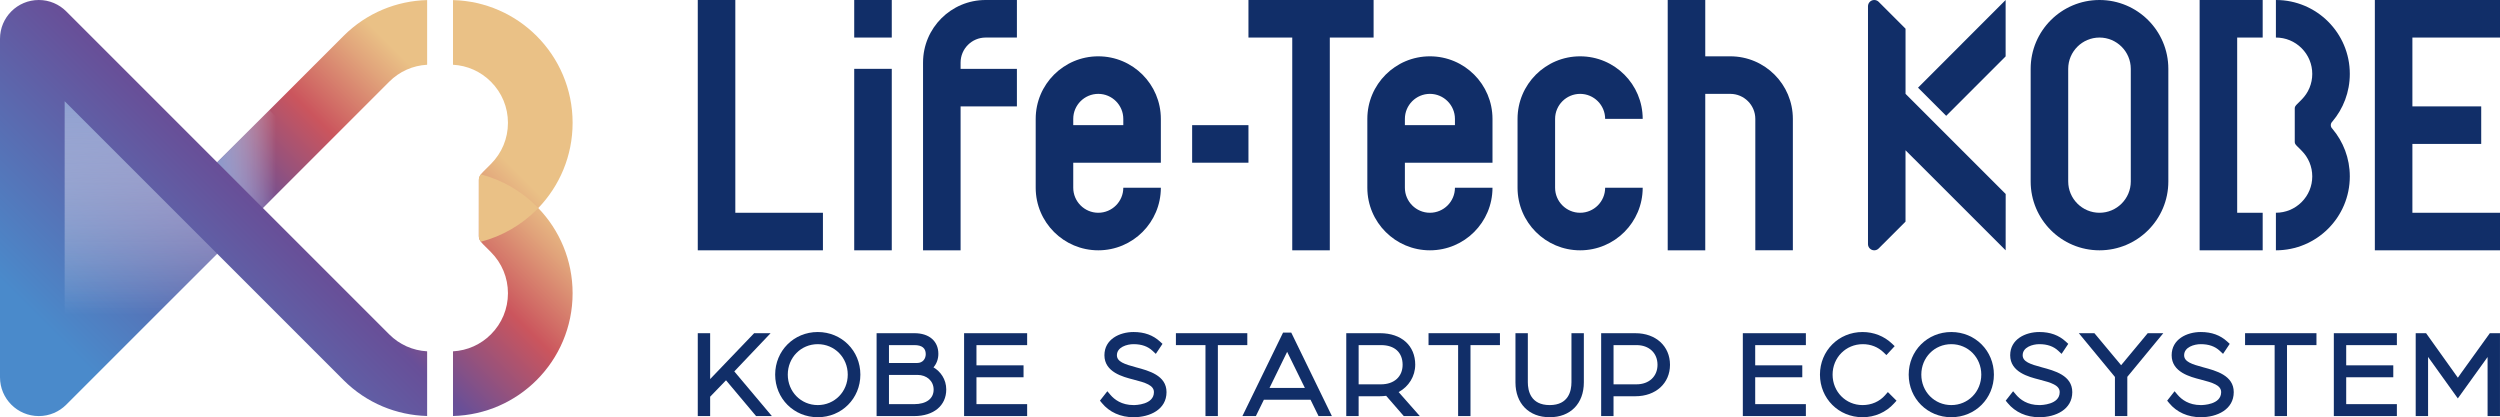
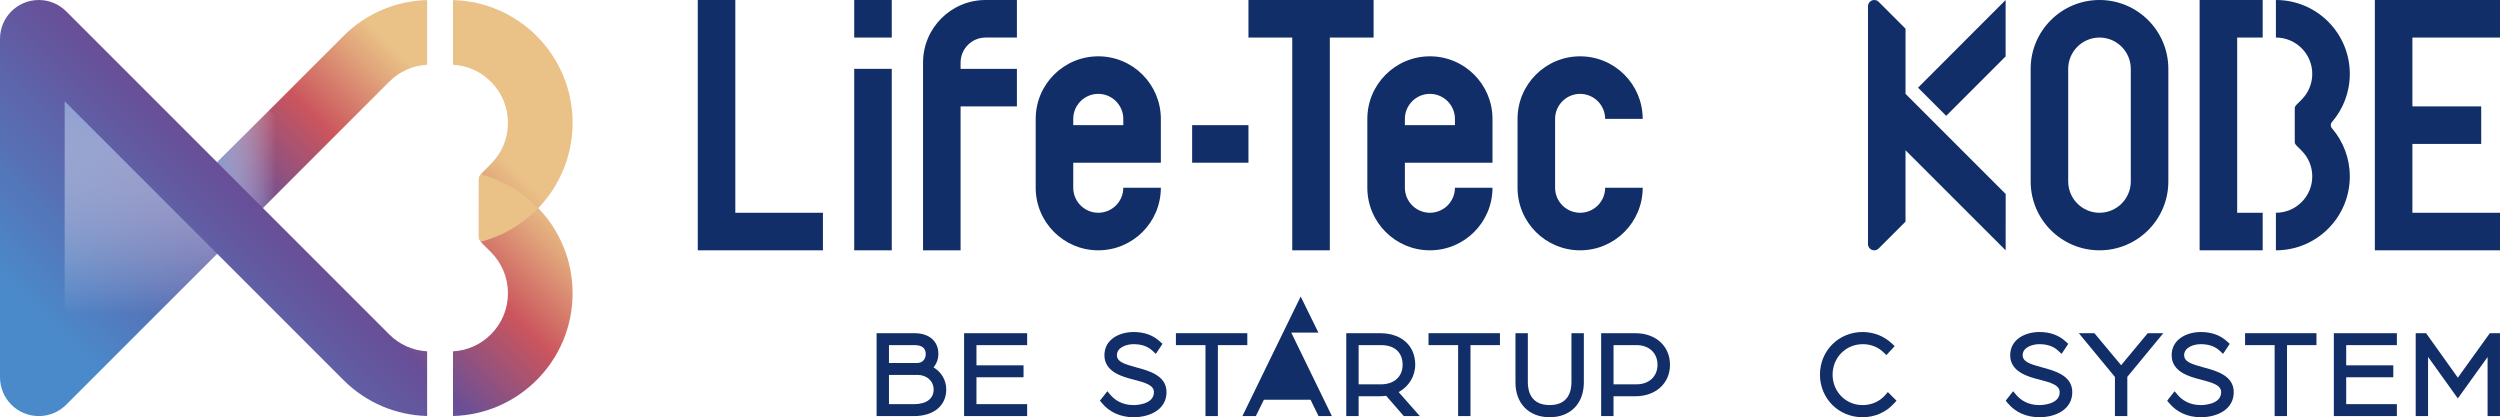
<svg xmlns="http://www.w3.org/2000/svg" xmlns:xlink="http://www.w3.org/1999/xlink" viewBox="0 0 132.153 22.055">
  <defs>
    <style>
      .cls-1 {
        fill: url(#linear-gradient);
      }

      .cls-2 {
        fill: #112e68;
      }

      .cls-3 {
        fill: url(#linear-gradient-3);
      }

      .cls-3, .cls-4, .cls-5 {
        mix-blend-mode: multiply;
      }

      .cls-4 {
        fill: #eac186;
      }

      .cls-5 {
        fill: url(#linear-gradient-4);
        opacity: .9;
      }

      .cls-6 {
        fill: url(#linear-gradient-2);
      }

      .cls-7 {
        isolation: isolate;
      }
    </style>
    <linearGradient id="linear-gradient" x1="1.129" y1="21.756" x2="20.569" y2="2.316" gradientTransform="matrix(1, 0, 0, 1, 0, 0)" gradientUnits="userSpaceOnUse">
      <stop offset=".15" stop-color="#4a8acb" />
      <stop offset=".6" stop-color="#684f98" />
      <stop offset=".7" stop-color="#9b5279" />
      <stop offset=".8" stop-color="#cb555d" />
      <stop offset=".814" stop-color="#cd5d60" />
      <stop offset=".941" stop-color="#e1a47b" />
      <stop offset="1" stop-color="#eac186" />
    </linearGradient>
    <linearGradient id="linear-gradient-2" x1="7.789" y1="28.416" x2="27.229" y2="8.976" xlink:href="#linear-gradient" />
    <linearGradient id="linear-gradient-3" x1="7.449" y1="5.352" x2="7.449" y2="16.642" gradientTransform="matrix(1, 0, 0, 1, 0, 0)" gradientUnits="userSpaceOnUse">
      <stop offset="0" stop-color="#8fa1d1" />
      <stop offset="1" stop-color="#fff" stop-opacity="0" />
    </linearGradient>
    <linearGradient id="linear-gradient-4" x1="11.48" y1="8.409" x2="16.656" y2="8.409" gradientTransform="translate(10.067 -7.484) rotate(45)" gradientUnits="userSpaceOnUse">
      <stop offset="0" stop-color="#8fa1d1" />
      <stop offset=".6" stop-color="#fff" stop-opacity="0" />
    </linearGradient>
  </defs>
  <g class="cls-7">
    <g id="_イヤー_2" data-name="レイヤー 2">
      <g id="Layer_2" data-name="Layer 2">
        <g>
          <g>
            <g>
              <rect class="cls-2" x="45.155" y="0" width="1.985" height="1.985" />
              <rect class="cls-2" x="45.155" y="3.639" width="1.985" height="9.593" />
              <polygon class="cls-2" points="38.87 11.247 38.87 0 36.885 0 36.885 13.232 43.501 13.232 43.501 11.247 38.87 11.247" />
              <polygon class="cls-2" points="72.61 0 65.995 0 65.995 1.985 68.31 1.985 68.31 13.232 70.295 13.232 70.295 1.985 72.61 1.985 72.61 0" />
              <path class="cls-2" d="M52.101,1.985h0v-0h1.654V0h-1.654c-1.827,0-3.308,1.481-3.308,3.308h-0V13.232h1.985V5.624h2.977v-1.985h-2.977v-.332c.001-.729,.594-1.322,1.323-1.322Z" />
              <path class="cls-2" d="M58.056,2.977c-1.827,0-3.308,1.481-3.308,3.308v3.639c0,1.827,1.481,3.308,3.308,3.308s3.308-1.481,3.308-3.308h-1.985c-0,.73-.594,1.323-1.323,1.323s-1.323-.594-1.323-1.323v-1.323h4.631v-2.316c-0-1.827-1.481-3.308-3.308-3.308Zm1.323,3.639h-2.646v-.331c0-.73,.594-1.323,1.323-1.323s1.323,.594,1.323,1.323v0h0v.331Z" />
              <path class="cls-2" d="M78.895,6.285c-0-1.827-1.481-3.308-3.308-3.308s-3.308,1.481-3.308,3.308h0v3.639c0,1.827,1.481,3.308,3.308,3.308s3.308-1.481,3.308-3.308h-1.985c-0,.73-.594,1.323-1.323,1.323s-1.323-.594-1.323-1.323v-1.323h4.631v-2.316h0Zm-1.985,.331h-2.646v-.331c0-.73,.594-1.323,1.323-1.323s1.323,.594,1.323,1.323v0h0v.331Z" />
              <path class="cls-2" d="M83.527,11.247c-.73,0-1.323-.594-1.323-1.323v-3.639c0-.73,.594-1.323,1.323-1.323s1.323,.594,1.323,1.323v0h1.985c0-1.827-1.481-3.308-3.308-3.308s-3.308,1.481-3.308,3.308h0v3.639c0,1.827,1.481,3.308,3.308,3.308s3.308-1.481,3.308-3.308h-1.985c-0,.73-.594,1.323-1.323,1.323Z" />
-               <path class="cls-2" d="M94.773,6.285c-0-1.827-1.481-3.308-3.308-3.308h-1.323V0h-1.985V13.232h1.985V4.962h1.323c.73,0,1.323,.594,1.323,1.323v0h0v6.946h1.985V6.285h0Z" />
              <rect class="cls-2" x="63.018" y="6.616" width="2.977" height="1.985" />
              <g>
                <polygon class="cls-2" points="132.153 1.985 132.153 0 125.537 0 125.537 13.232 132.153 13.232 132.153 11.247 127.522 11.247 127.522 7.608 131.16 7.608 131.16 5.624 127.522 5.624 127.522 1.985 132.153 1.985" />
                <g>
                  <path class="cls-2" d="M120.307,13.232c1.079,0,2.056-.437,2.763-1.144,.707-.707,1.144-1.684,1.144-2.763,0-.962-.349-1.843-.925-2.523v-0c-.049-.047-.08-.112-.08-.186,0-.073,.031-.139,.08-.186,.577-.681,.925-1.561,.925-2.523,0-1.079-.437-2.056-1.144-2.763-.707-.707-1.684-1.144-2.763-1.144l0,1.985c.513,0,.996,.2,1.359,.563,.363,.363,.563,.846,.563,1.359s-.2,.996-.563,1.359l-.238,.238c-.082,.083-.124,.139-.124,.218v1.787c0,.079,.042,.136,.124,.218l.238,.238c.363,.363,.563,.846,.563,1.359,0,.514-.2,.996-.563,1.359-.363,.363-.846,.563-1.359,.563l-0,1.985Z" />
                  <polygon class="cls-2" points="119.608 1.985 119.608 0 116.275 0 116.275 13.232 119.608 13.232 119.608 11.247 118.26 11.247 118.26 1.985 119.608 1.985" />
                </g>
                <path class="cls-2" d="M110.982,0c-2.01,0-3.639,1.629-3.639,3.639v5.954c0,2.01,1.629,3.639,3.639,3.639s3.639-1.629,3.639-3.639V3.639C114.621,1.629,112.992,0,110.982,0Zm1.654,9.593v0c0,.912-.742,1.654-1.654,1.654h-0c-.912,0-1.654-.742-1.654-1.654V3.639c0-.912,.742-1.654,1.654-1.654h0c.912,0,1.654,.742,1.654,1.654v5.954Z" />
                <g>
                  <path class="cls-2" d="M98.743,12.901c0,.183,.148,.331,.331,.331,.091,0,.174-.037,.234-.097l1.42-1.42,0-3.772,5.293,5.289,.002-2.976-5.294-5.294-0-3.445-1.42-1.42c-.06-.06-.143-.097-.234-.097-.183,0-.331,.148-.331,.331V12.901Z" />
                  <polygon class="cls-2" points="106.02 2.98 106.02 0 101.389 4.635 102.878 6.123 106.02 2.98" />
                </g>
              </g>
            </g>
            <g>
              <g>
-                 <polygon class="cls-2" points="40.735 17.613 39.865 17.613 37.539 20.039 37.539 17.613 36.885 17.613 36.885 21.994 37.539 21.994 37.539 20.971 38.378 20.102 39.967 21.994 40.802 21.994 38.816 19.633 40.735 17.613" />
-                 <path class="cls-2" d="M43.228,17.551c-1.263,0-2.252,.989-2.252,2.252s.989,2.252,2.252,2.252,2.252-.989,2.252-2.252-.989-2.252-2.252-2.252Zm0,.642c.889,0,1.585,.707,1.585,1.61s-.696,1.61-1.585,1.61-1.585-.707-1.585-1.61,.696-1.61,1.585-1.61Z" />
                <path class="cls-2" d="M49.345,19.418c.163-.185,.258-.437,.258-.712,0-.674-.485-1.093-1.265-1.093h-2v4.381h1.988c1.029,0,1.694-.552,1.694-1.406,0-.541-.306-.954-.675-1.17Zm-.872-.23h-1.481v-.945h1.346c.397,0,.598,.16,.598,.476,0,.234-.143,.47-.463,.47Zm-1.481,2.176v-1.546h1.506c.496,0,.855,.326,.855,.776,0,.482-.386,.77-1.033,.77h-1.328Z" />
                <polygon class="cls-2" points="51.617 21.364 51.617 19.941 54.106 19.941 54.106 19.311 51.617 19.311 51.617 18.243 54.296 18.243 54.296 17.613 50.963 17.613 50.963 21.994 54.296 21.993 54.296 21.363 51.617 21.364" />
              </g>
              <g>
                <path class="cls-2" d="M60.048,19.415c-.608-.163-1.007-.295-1.007-.636,0-.43,.527-.586,.88-.586,.421,0,.748,.114,1.001,.349l.176,.164,.353-.529-.128-.118c-.371-.342-.829-.508-1.401-.508-.742,0-1.541,.384-1.541,1.228,0,.893,.982,1.143,1.525,1.282,.66,.169,1.092,.306,1.092,.668,0,.665-.966,.684-1.076,.684-.632,0-1.014-.294-1.224-.541l-.162-.191-.391,.498,.104,.127c.396,.483,.99,.749,1.672,.749,.867,0,1.743-.41,1.743-1.326,0-.885-.935-1.132-1.617-1.314Z" />
                <polygon class="cls-2" points="65.934 17.613 62.16 17.613 62.16 18.243 63.723 18.243 63.723 21.994 64.378 21.994 64.378 18.243 65.934 18.243 65.934 17.613" />
-                 <path class="cls-2" d="M67.824,17.582l-2.149,4.412h.712l.423-.864h2.466l.423,.864h.706l-2.148-4.412h-.433Zm-.716,2.924l.892-1.826c.014-.028,.027-.056,.04-.082,.012,.026,.026,.054,.04,.083l.897,1.826h-1.87Z" />
+                 <path class="cls-2" d="M67.824,17.582l-2.149,4.412h.712l.423-.864h2.466l.423,.864h.706l-2.148-4.412h-.433Zl.892-1.826c.014-.028,.027-.056,.04-.082,.012,.026,.026,.054,.04,.083l.897,1.826h-1.87Z" />
                <path class="cls-2" d="M74.811,19.282c0-1.014-.73-1.669-1.86-1.669h-1.786v4.381h.654v-1.048h1.113c.113,0,.238-.01,.342-.023l.932,1.071h.846l-1.119-1.269c.535-.288,.877-.837,.877-1.442Zm-.667,0c0,.628-.449,1.034-1.144,1.034h-1.181v-2.073h1.187c.713,0,1.138,.388,1.138,1.04Z" />
                <polygon class="cls-2" points="75.514 18.243 77.078 18.243 77.078 21.994 77.732 21.994 77.732 18.243 79.289 18.243 79.289 17.613 75.514 17.613 75.514 18.243" />
                <path class="cls-2" d="M83.069,20.208c0,.45-.149,1.205-1.15,1.205-1.006,0-1.156-.755-1.156-1.205v-2.595h-.654v2.601c0,1.118,.711,1.841,1.81,1.841,1.096,0,1.805-.723,1.805-1.841v-2.601h-.655v2.595Z" />
                <path class="cls-2" d="M86.456,17.613h-1.817v4.381h.654v-1.048h1.156c1.077,0,1.829-.684,1.829-1.663,0-.983-.75-1.669-1.823-1.669Zm1.162,1.669c0,.618-.447,1.034-1.113,1.034h-1.211v-2.073h1.217c.662,0,1.107,.418,1.107,1.04Z" />
              </g>
              <g>
-                 <polygon class="cls-2" points="92.782 21.364 92.782 19.941 95.271 19.941 95.271 19.311 92.782 19.311 92.782 18.243 95.461 18.243 95.461 17.613 92.128 17.613 92.128 21.994 95.461 21.993 95.461 21.363 92.782 21.364" />
                <path class="cls-2" d="M99.653,20.888c-.299,.339-.724,.525-1.195,.525-.889,0-1.585-.707-1.585-1.61s.702-1.61,1.598-1.61c.423,0,.802,.15,1.096,.433l.15,.144,.438-.472-.147-.139c-.413-.392-.964-.608-1.551-.608-1.263,0-2.252,.989-2.252,2.252s.989,2.252,2.252,2.252c.647,0,1.238-.259,1.665-.73l.131-.144-.458-.456-.144,.163Z" />
-                 <path class="cls-2" d="M103.148,17.551c-1.263,0-2.252,.989-2.252,2.252s.989,2.252,2.252,2.252,2.252-.989,2.252-2.252-.989-2.252-2.252-2.252Zm0,.642c.889,0,1.585,.707,1.585,1.61s-.696,1.61-1.585,1.61-1.585-.707-1.585-1.61,.696-1.61,1.585-1.61Z" />
                <path class="cls-2" d="M107.928,19.415c-.608-.163-1.007-.295-1.007-.636,0-.43,.527-.586,.88-.586,.421,0,.748,.114,1.001,.349l.176,.164,.353-.529-.128-.118c-.371-.342-.829-.508-1.401-.508-.742,0-1.541,.384-1.541,1.228,0,.893,.982,1.143,1.525,1.282,.66,.169,1.092,.306,1.092,.668,0,.665-.966,.684-1.076,.684-.632,0-1.014-.294-1.224-.541l-.162-.191-.391,.498,.104,.127c.396,.483,.99,.749,1.672,.749,.867,0,1.743-.41,1.743-1.326,0-.885-.935-1.132-1.617-1.314Z" />
                <polygon class="cls-2" points="112.125 19.305 110.713 17.613 109.889 17.613 111.798 19.926 111.798 21.994 112.452 21.994 112.452 19.92 114.355 17.613 113.531 17.613 112.125 19.305" />
                <path class="cls-2" d="M116.463,19.415c-.608-.163-1.007-.295-1.007-.636,0-.43,.527-.586,.88-.586,.421,0,.748,.114,1.001,.349l.176,.164,.353-.529-.128-.118c-.371-.342-.829-.508-1.401-.508-.742,0-1.541,.384-1.541,1.228,0,.893,.982,1.143,1.525,1.282,.66,.169,1.092,.306,1.092,.668,0,.665-.966,.684-1.076,.684-.632,0-1.014-.294-1.224-.541l-.162-.191-.391,.498,.104,.127c.396,.483,.99,.749,1.672,.749,.867,0,1.743-.41,1.743-1.326,0-.885-.935-1.132-1.617-1.314Z" />
                <polygon class="cls-2" points="118.677 18.243 120.24 18.243 120.24 21.994 120.894 21.994 120.894 18.243 122.451 18.243 122.451 17.613 118.677 17.613 118.677 18.243" />
                <polygon class="cls-2" points="124.023 21.364 124.023 19.941 126.512 19.941 126.512 19.311 124.023 19.311 124.023 18.243 126.702 18.243 126.702 17.613 123.369 17.613 123.369 21.994 126.702 21.993 126.702 21.363 124.023 21.364" />
                <path class="cls-2" d="M131.616,17.613l-1.496,2.078-.194,.276c-.066-.095-.14-.199-.197-.276l-1.483-2.078h-.549v4.381h.654v-3.127l1.573,2.194,1.573-2.188v3.122h.655v-4.381h-.537Z" />
              </g>
            </g>
          </g>
          <g>
            <g>
              <g class="cls-7">
                <path class="cls-1" d="M11.48,8.58L3.501,.601C3.13,.23,2.617,0,2.051,0,.918,0,0,.918,0,2.051V19.943c0,1.133,.918,2.051,2.051,2.051,.566,0,1.079-.23,1.45-.601l7.979-7.979,6.678,6.678c1.225,1.225,2.817,1.856,4.421,1.898v-3.419c-.757-.041-1.464-.355-2.004-.896l-6.678-6.678h0l-0-0,6.678-6.678c.54-.541,1.247-.855,2.004-.896V.004c-1.605,.042-3.197,.673-4.421,1.898l-6.678,6.678Z" />
                <path class="cls-6" d="M30.269,6.494c0-1.793-.727-3.417-1.902-4.592C27.23,.765,25.671,.049,23.946,.005V3.423c.757,.041,1.464,.355,2.004,.896,.581,.581,.901,1.353,.901,2.175,0,.822-.32,1.594-.901,2.175l-.396,.396c-.133,.133-.242,.259-.242,.447v2.971c0,.188,.109,.314,.242,.447l.396,.396c.581,.581,.901,1.354,.901,2.175,0,.822-.32,1.594-.901,2.175-.54,.54-1.247,.855-2.004,.896v3.419c1.725-.045,3.283-.76,4.421-1.898,1.175-1.175,1.902-2.799,1.902-4.592,0-1.748-.691-3.335-1.815-4.503,1.124-1.167,1.815-2.754,1.815-4.503Z" />
              </g>
              <polygon class="cls-3" points="3.418 16.642 3.418 5.352 11.48 13.414 8.252 16.642 3.418 16.642" />
              <rect class="cls-5" x="12.117" y="6.7" width="3.901" height="3.418" transform="translate(-1.826 12.41) rotate(-45)" />
            </g>
            <path class="cls-4" d="M25.419,9.216c-.064,.086-.106,.178-.106,.296v2.971c0,.117,.042,.21,.106,.296,1.133-.296,2.145-.889,2.948-1.692,.029-.029,.057-.06,.085-.089-.029-.03-.056-.06-.085-.089-.803-.803-1.815-1.396-2.948-1.692Z" />
          </g>
        </g>
      </g>
    </g>
  </g>
</svg>